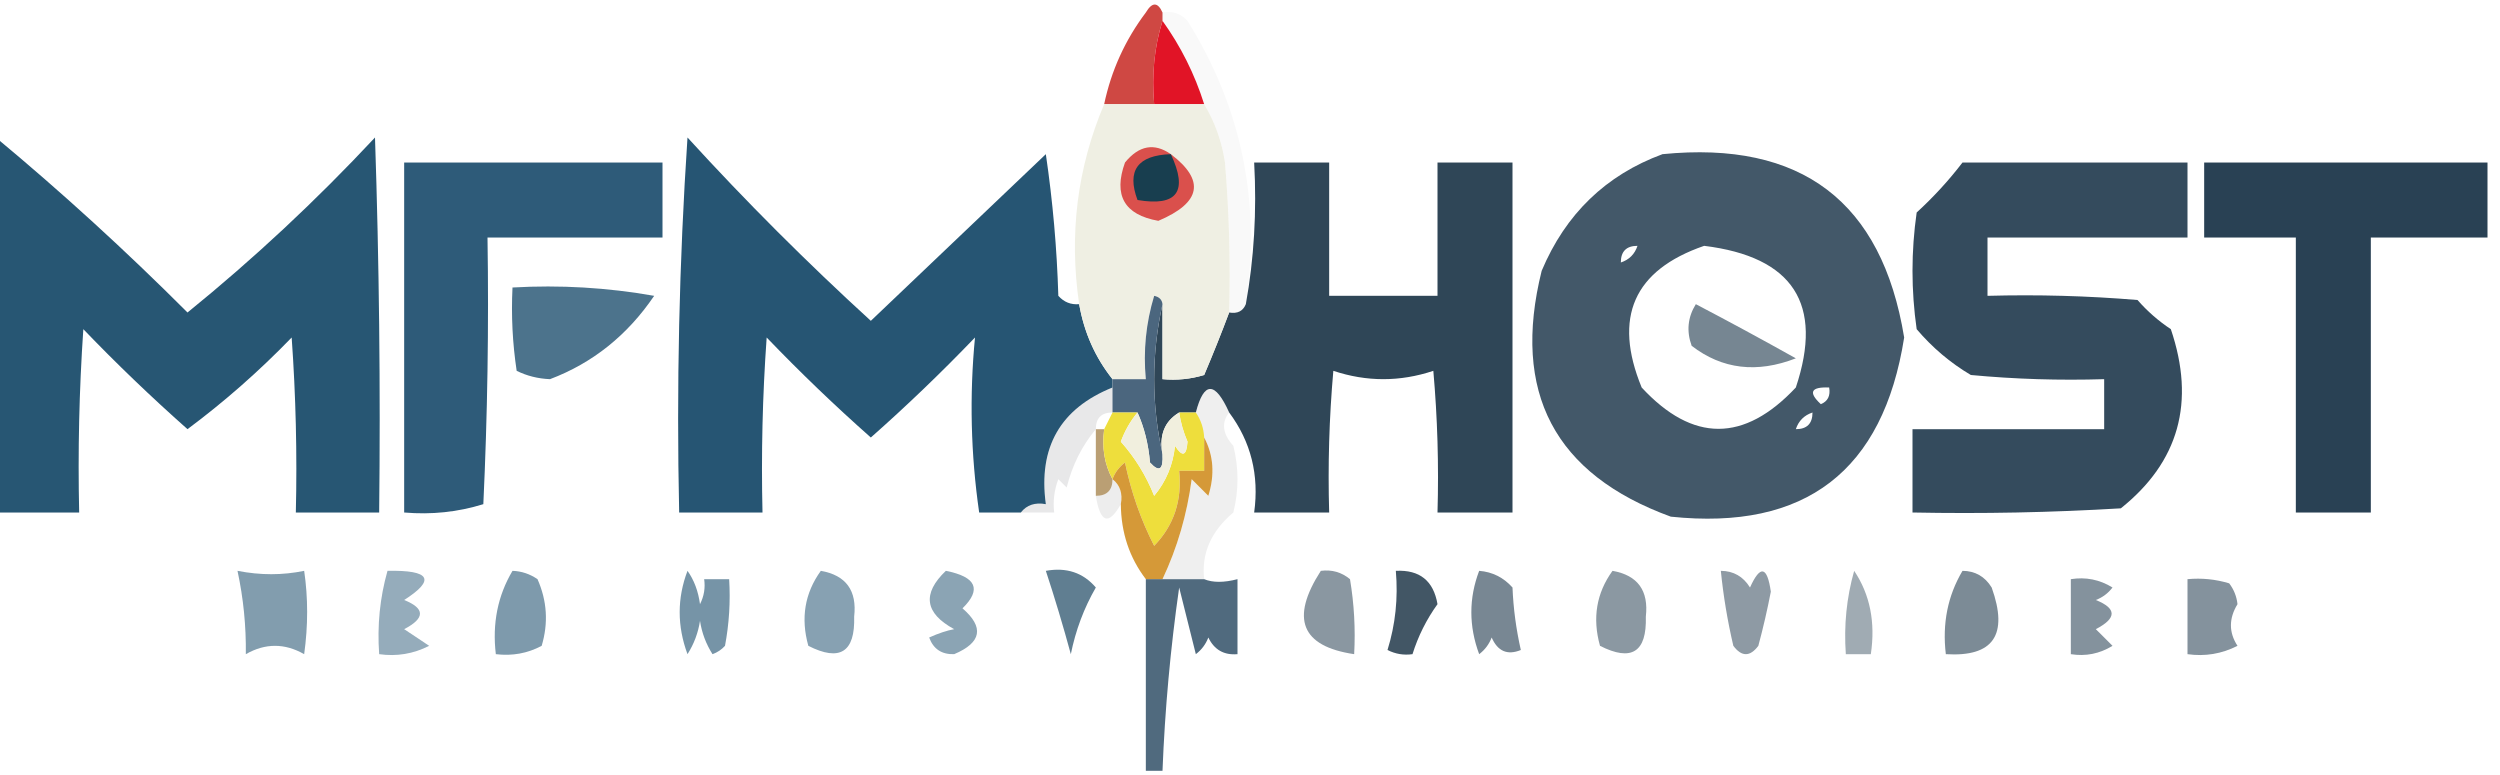
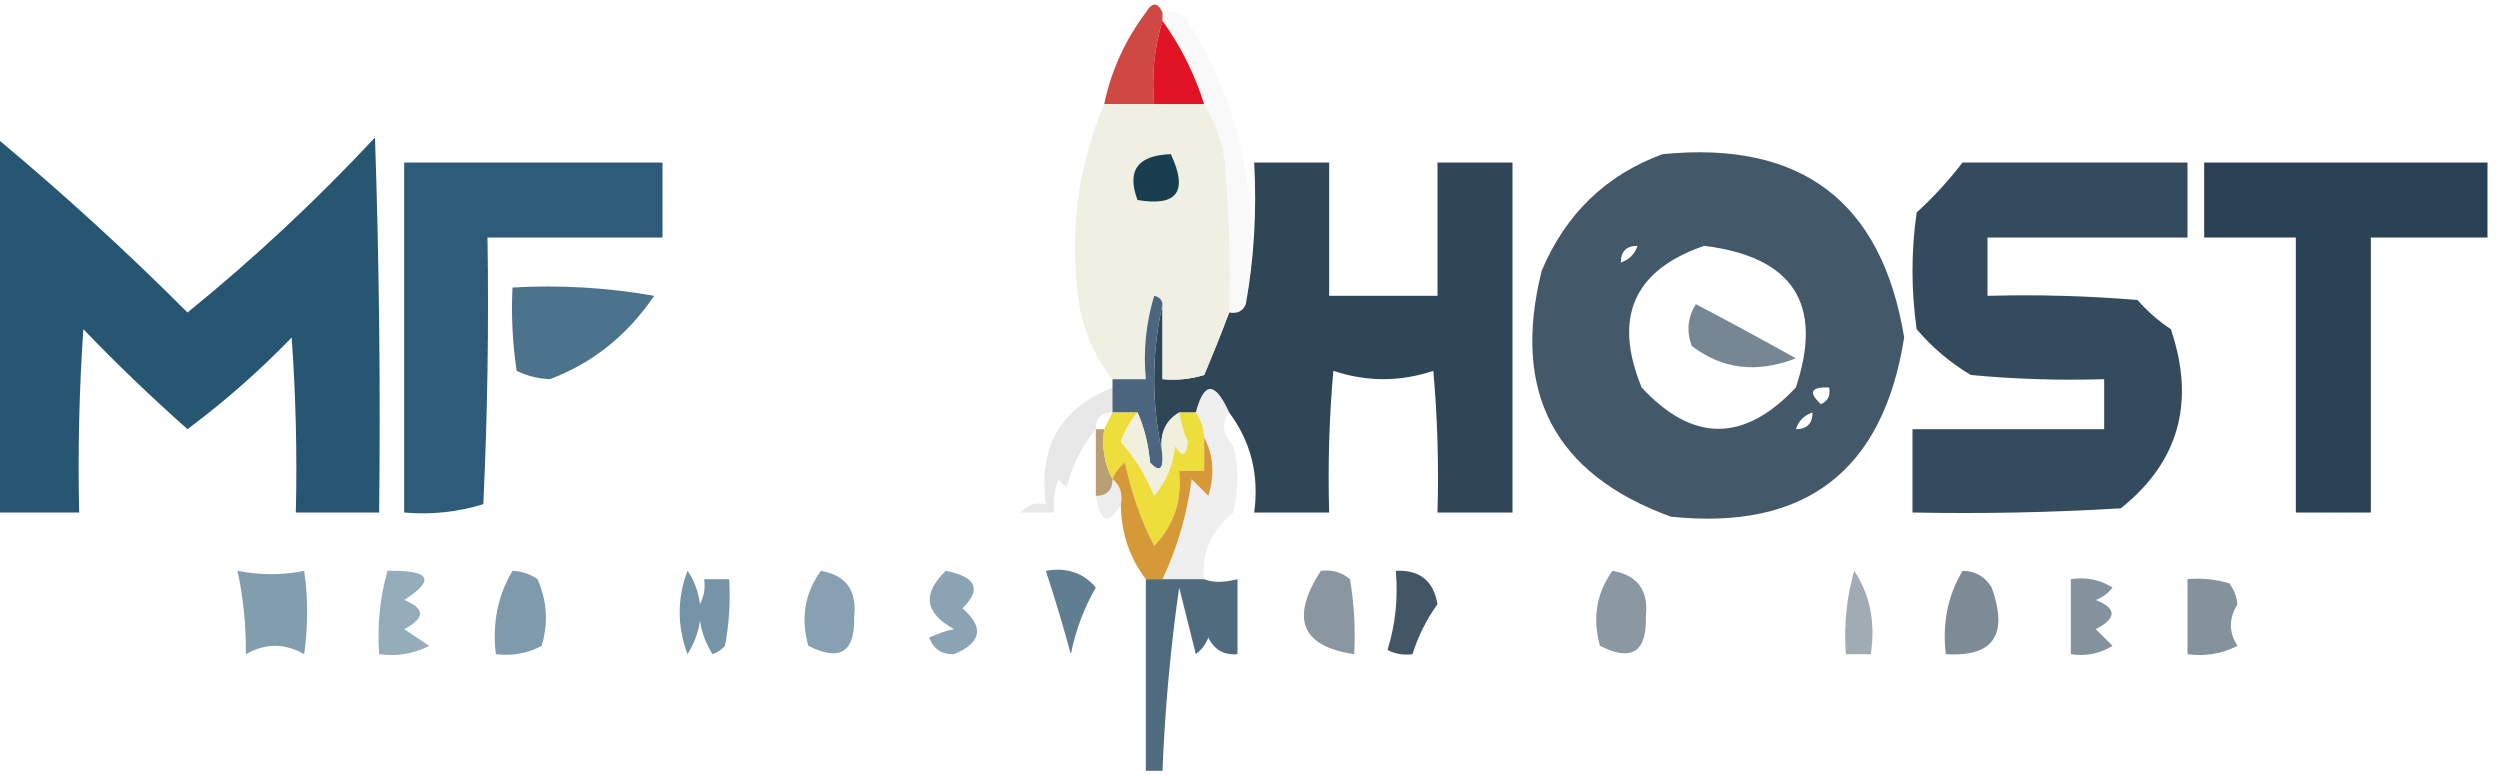
<svg xmlns="http://www.w3.org/2000/svg" version="1.1" width="300px" height="93px" style="shape-rendering:geometricPrecision; text-rendering:geometricPrecision; image-rendering:optimizeQuality; fill-rule:evenodd; clip-rule:evenodd">
  <g>
    <path style="opacity:1" fill="#cf4843" d="M 139.5,1.5 C 139.5,1.833 139.5,2.167 139.5,2.5C 138.521,5.625 138.187,8.958 138.5,12.5C 136.5,12.5 134.5,12.5 132.5,12.5C 133.349,8.467 135.016,4.801 137.5,1.5C 138.257,0.227 138.923,0.227 139.5,1.5 Z" />
  </g>
  <g>
    <path style="opacity:1" fill="#e11426" d="M 139.5,2.5 C 141.692,5.55 143.358,8.883 144.5,12.5C 142.5,12.5 140.5,12.5 138.5,12.5C 138.187,8.958 138.521,5.625 139.5,2.5 Z" />
  </g>
  <g>
    <path style="opacity:0.024" fill="#0f0b0a" d="M 139.5,1.5 C 140.675,1.281 141.675,1.614 142.5,2.5C 148.996,12.917 151.329,24.251 149.5,36.5C 149.158,37.338 148.492,37.672 147.5,37.5C 147.666,31.491 147.499,25.491 147,19.5C 146.621,16.97 145.787,14.636 144.5,12.5C 143.358,8.883 141.692,5.55 139.5,2.5C 139.5,2.167 139.5,1.833 139.5,1.5 Z" />
  </g>
  <g>
    <path style="opacity:0.894" fill="#0e4263" d="M -0.5,16.5 C 7.426,23.087 15.093,30.087 22.5,37.5C 30.452,31.05 37.952,24.05 45,16.5C 45.5,31.496 45.667,46.496 45.5,61.5C 42.167,61.5 38.833,61.5 35.5,61.5C 35.666,54.492 35.5,47.492 35,40.5C 31.115,44.52 26.948,48.186 22.5,51.5C 18.129,47.627 13.962,43.627 10,39.5C 9.5,46.826 9.334,54.159 9.5,61.5C 6.167,61.5 2.833,61.5 -0.5,61.5C -0.5,46.5 -0.5,31.5 -0.5,16.5 Z" />
  </g>
  <g>
-     <path style="opacity:0.896" fill="#0e4263" d="M 129.5,36.5 C 130.088,39.889 131.421,42.889 133.5,45.5C 133.5,45.833 133.5,46.167 133.5,46.5C 127.235,49.022 124.569,53.689 125.5,60.5C 124.209,60.263 123.209,60.596 122.5,61.5C 120.833,61.5 119.167,61.5 117.5,61.5C 116.49,54.489 116.324,47.489 117,40.5C 112.958,44.71 108.792,48.71 104.5,52.5C 100.182,48.682 96.015,44.682 92,40.5C 91.5,47.492 91.334,54.492 91.5,61.5C 88.167,61.5 84.833,61.5 81.5,61.5C 81.167,46.485 81.501,31.485 82.5,16.5C 89.5,24.167 96.833,31.5 104.5,38.5C 111.5,31.833 118.5,25.167 125.5,18.5C 126.33,24.138 126.83,29.804 127,35.5C 127.671,36.252 128.504,36.586 129.5,36.5 Z" />
-   </g>
+     </g>
  <g>
    <path style="opacity:0.789" fill="#112c41" d="M 199.5,18.5 C 216.162,16.848 225.829,24.181 228.5,40.5C 225.976,56.523 216.643,63.69 200.5,62C 186.538,56.914 181.372,47.081 185,32.5C 187.871,25.675 192.704,21.008 199.5,18.5 Z M 196.5,29.5 C 196.167,30.5 195.5,31.167 194.5,31.5C 194.5,30.167 195.167,29.5 196.5,29.5 Z M 204.5,29.5 C 215.181,30.82 218.848,36.486 215.5,46.5C 209.294,53.113 203.127,53.113 197,46.5C 193.546,38.082 196.046,32.415 204.5,29.5 Z M 219.5,46.5 C 219.672,47.492 219.338,48.158 218.5,48.5C 216.969,47.075 217.302,46.409 219.5,46.5 Z M 217.5,49.5 C 217.5,50.833 216.833,51.5 215.5,51.5C 215.833,50.5 216.5,49.833 217.5,49.5 Z" />
  </g>
  <g>
    <path style="opacity:0.867" fill="#0e4264" d="M 48.5,19.5 C 58.833,19.5 69.167,19.5 79.5,19.5C 79.5,22.5 79.5,25.5 79.5,28.5C 72.5,28.5 65.5,28.5 58.5,28.5C 58.666,39.172 58.5,49.839 58,60.5C 54.943,61.45 51.777,61.784 48.5,61.5C 48.5,47.5 48.5,33.5 48.5,19.5 Z" />
  </g>
  <g>
    <path style="opacity:0.868" fill="#112b3f" d="M 147.5,49.5 C 145.808,45.735 144.475,45.735 143.5,49.5C 142.833,49.5 142.167,49.5 141.5,49.5C 139.744,50.552 139.077,52.219 139.5,54.5C 138.167,48.5 138.167,42.5 139.5,36.5C 139.5,39.5 139.5,42.5 139.5,45.5C 141.199,45.66 142.866,45.493 144.5,45C 145.587,42.433 146.587,39.933 147.5,37.5C 148.492,37.672 149.158,37.338 149.5,36.5C 150.489,31.025 150.822,25.358 150.5,19.5C 153.5,19.5 156.5,19.5 159.5,19.5C 159.5,24.833 159.5,30.167 159.5,35.5C 163.833,35.5 168.167,35.5 172.5,35.5C 172.5,30.167 172.5,24.833 172.5,19.5C 175.5,19.5 178.5,19.5 181.5,19.5C 181.5,33.5 181.5,47.5 181.5,61.5C 178.5,61.5 175.5,61.5 172.5,61.5C 172.666,55.824 172.499,50.157 172,44.5C 168,45.833 164,45.833 160,44.5C 159.501,50.157 159.334,55.824 159.5,61.5C 156.5,61.5 153.5,61.5 150.5,61.5C 151.115,57.009 150.115,53.009 147.5,49.5 Z" />
  </g>
  <g>
    <path style="opacity:0.848" fill="#112c41" d="M 235.5,19.5 C 244.5,19.5 253.5,19.5 262.5,19.5C 262.5,22.5 262.5,25.5 262.5,28.5C 254.5,28.5 246.5,28.5 238.5,28.5C 238.5,30.833 238.5,33.167 238.5,35.5C 244.509,35.334 250.509,35.501 256.5,36C 257.685,37.353 259.019,38.52 260.5,39.5C 263.471,48.261 261.471,55.428 254.5,61C 246.173,61.5 237.84,61.666 229.5,61.5C 229.5,58.167 229.5,54.833 229.5,51.5C 237.167,51.5 244.833,51.5 252.5,51.5C 252.5,49.5 252.5,47.5 252.5,45.5C 247.156,45.666 241.823,45.499 236.5,45C 234.04,43.542 231.873,41.709 230,39.5C 229.333,34.833 229.333,30.167 230,25.5C 232.04,23.63 233.873,21.63 235.5,19.5 Z" />
  </g>
  <g>
    <path style="opacity:0.898" fill="#112c41" d="M 264.5,19.5 C 275.833,19.5 287.167,19.5 298.5,19.5C 298.5,22.5 298.5,25.5 298.5,28.5C 293.833,28.5 289.167,28.5 284.5,28.5C 284.5,39.5 284.5,50.5 284.5,61.5C 281.5,61.5 278.5,61.5 275.5,61.5C 275.5,50.5 275.5,39.5 275.5,28.5C 271.833,28.5 268.167,28.5 264.5,28.5C 264.5,25.5 264.5,22.5 264.5,19.5 Z" />
  </g>
  <g>
    <path style="opacity:1" fill="#efefe3" d="M 132.5,12.5 C 134.5,12.5 136.5,12.5 138.5,12.5C 140.5,12.5 142.5,12.5 144.5,12.5C 145.787,14.636 146.621,16.97 147,19.5C 147.499,25.491 147.666,31.491 147.5,37.5C 146.587,39.933 145.587,42.433 144.5,45C 142.866,45.493 141.199,45.66 139.5,45.5C 139.5,42.5 139.5,39.5 139.5,36.5C 139.44,35.957 139.107,35.624 138.5,35.5C 137.513,38.768 137.18,42.102 137.5,45.5C 136.167,45.5 134.833,45.5 133.5,45.5C 131.421,42.889 130.088,39.889 129.5,36.5C 128.267,28.138 129.267,20.138 132.5,12.5 Z" />
  </g>
  <g>
-     <path style="opacity:1" fill="#da504c" d="M 140.5,18.5 C 144.642,21.652 144.142,24.319 139,26.5C 134.916,25.775 133.582,23.442 135,19.5C 136.678,17.447 138.511,17.113 140.5,18.5 Z" />
-   </g>
+     </g>
  <g>
    <path style="opacity:1" fill="#183e4f" d="M 140.5,18.5 C 142.605,22.977 141.272,24.81 136.5,24C 135.182,20.463 136.515,18.629 140.5,18.5 Z" />
  </g>
  <g>
    <path style="opacity:0.74" fill="#0e4264" d="M 61.5,34.5 C 67.206,34.171 72.872,34.505 78.5,35.5C 75.288,40.231 71.122,43.564 66,45.5C 64.564,45.441 63.231,45.108 62,44.5C 61.502,41.183 61.335,37.85 61.5,34.5 Z" />
  </g>
  <g>
    <path style="opacity:0.571" fill="#112c41" d="M 203.5,36.5 C 207.422,38.552 211.422,40.719 215.5,43C 210.825,44.816 206.658,44.316 203,41.5C 202.36,39.735 202.527,38.068 203.5,36.5 Z" />
  </g>
  <g>
    <path style="opacity:1" fill="#4b667e" d="M 139.5,36.5 C 138.167,42.5 138.167,48.5 139.5,54.5C 139.607,56.379 139.107,56.712 138,55.5C 137.809,53.292 137.309,51.292 136.5,49.5C 135.5,49.5 134.5,49.5 133.5,49.5C 133.5,48.5 133.5,47.5 133.5,46.5C 133.5,46.167 133.5,45.833 133.5,45.5C 134.833,45.5 136.167,45.5 137.5,45.5C 137.18,42.102 137.513,38.768 138.5,35.5C 139.107,35.624 139.44,35.957 139.5,36.5 Z" />
  </g>
  <g>
    <path style="opacity:0.092" fill="#0a0a0e" d="M 133.5,46.5 C 133.5,47.5 133.5,48.5 133.5,49.5C 132.167,49.5 131.5,50.167 131.5,51.5C 129.837,53.493 128.67,55.826 128,58.5C 127.667,58.167 127.333,57.833 127,57.5C 126.51,58.793 126.343,60.127 126.5,61.5C 125.167,61.5 123.833,61.5 122.5,61.5C 123.209,60.596 124.209,60.263 125.5,60.5C 124.569,53.689 127.235,49.022 133.5,46.5 Z" />
  </g>
  <g>
    <path style="opacity:0.647" fill="#956b29" d="M 131.5,51.5 C 131.833,51.5 132.167,51.5 132.5,51.5C 132.205,53.735 132.539,55.735 133.5,57.5C 133.5,58.833 132.833,59.5 131.5,59.5C 131.5,56.833 131.5,54.167 131.5,51.5 Z" />
  </g>
  <g>
    <path style="opacity:1" fill="#eede3c" d="M 133.5,49.5 C 134.5,49.5 135.5,49.5 136.5,49.5C 135.645,50.531 134.978,51.697 134.5,53C 136.216,54.932 137.549,57.099 138.5,59.5C 139.934,57.78 140.767,55.78 141,53.5C 141.889,54.888 142.389,54.721 142.5,53C 142.011,51.861 141.678,50.695 141.5,49.5C 142.167,49.5 142.833,49.5 143.5,49.5C 144.11,50.391 144.443,51.391 144.5,52.5C 144.5,53.833 144.5,55.167 144.5,56.5C 143.5,56.5 142.5,56.5 141.5,56.5C 141.867,60.05 140.867,63.05 138.5,65.5C 136.901,62.373 135.734,59.04 135,55.5C 134.283,56.044 133.783,56.711 133.5,57.5C 132.539,55.735 132.205,53.735 132.5,51.5C 132.833,50.833 133.167,50.167 133.5,49.5 Z" />
  </g>
  <g>
    <path style="opacity:1" fill="#f1efde" d="M 136.5,49.5 C 137.309,51.292 137.809,53.292 138,55.5C 139.107,56.712 139.607,56.379 139.5,54.5C 139.077,52.219 139.744,50.552 141.5,49.5C 141.678,50.695 142.011,51.861 142.5,53C 142.389,54.721 141.889,54.888 141,53.5C 140.767,55.78 139.934,57.78 138.5,59.5C 137.549,57.099 136.216,54.932 134.5,53C 134.978,51.697 135.645,50.531 136.5,49.5 Z" />
  </g>
  <g>
    <path style="opacity:0.071" fill="#0a0604" d="M 133.5,57.5 C 134.404,58.209 134.737,59.209 134.5,60.5C 133.031,63.1 132.031,62.767 131.5,59.5C 132.833,59.5 133.5,58.833 133.5,57.5 Z" />
  </g>
  <g>
    <path style="opacity:0.064" fill="#0d0805" d="M 147.5,49.5 C 146.535,50.721 146.702,52.054 148,53.5C 148.667,56.167 148.667,58.833 148,61.5C 145.32,63.758 144.154,66.424 144.5,69.5C 142.833,69.5 141.167,69.5 139.5,69.5C 141.279,65.722 142.446,61.722 143,57.5C 143.667,58.167 144.333,58.833 145,59.5C 145.796,56.962 145.629,54.628 144.5,52.5C 144.443,51.391 144.11,50.391 143.5,49.5C 144.475,45.735 145.808,45.735 147.5,49.5 Z" />
  </g>
  <g>
    <path style="opacity:1" fill="#d59938" d="M 144.5,52.5 C 145.629,54.628 145.796,56.962 145,59.5C 144.333,58.833 143.667,58.167 143,57.5C 142.446,61.722 141.279,65.722 139.5,69.5C 138.833,69.5 138.167,69.5 137.5,69.5C 135.528,66.916 134.528,63.916 134.5,60.5C 134.737,59.209 134.404,58.209 133.5,57.5C 133.783,56.711 134.283,56.044 135,55.5C 135.734,59.04 136.901,62.373 138.5,65.5C 140.867,63.05 141.867,60.05 141.5,56.5C 142.5,56.5 143.5,56.5 144.5,56.5C 144.5,55.167 144.5,53.833 144.5,52.5 Z" />
  </g>
  <g>
    <path style="opacity:0.517" fill="#0e4264" d="M 28.5,68.5 C 31.232,69.038 33.898,69.038 36.5,68.5C 36.976,71.74 36.976,75.073 36.5,78.5C 34.167,77.167 31.833,77.167 29.5,78.5C 29.541,75.119 29.207,71.786 28.5,68.5 Z" />
  </g>
  <g>
    <path style="opacity:0.44" fill="#0e4264" d="M 46.5,68.5 C 51.644,68.397 52.31,69.563 48.5,72C 51.028,73.017 51.028,74.184 48.5,75.5C 49.5,76.167 50.5,76.833 51.5,77.5C 49.604,78.466 47.604,78.799 45.5,78.5C 45.253,75.061 45.586,71.728 46.5,68.5 Z" />
  </g>
  <g>
    <path style="opacity:0.532" fill="#0e4264" d="M 61.5,68.5 C 62.583,68.539 63.583,68.873 64.5,69.5C 65.652,72.106 65.818,74.773 65,77.5C 63.3,78.406 61.467,78.739 59.5,78.5C 59.06,74.822 59.727,71.488 61.5,68.5 Z" />
  </g>
  <g>
    <path style="opacity:0.565" fill="#0e4264" d="M 82.5,68.5 C 83.29,69.609 83.79,70.942 84,72.5C 84.483,71.552 84.65,70.552 84.5,69.5C 85.5,69.5 86.5,69.5 87.5,69.5C 87.664,72.187 87.497,74.854 87,77.5C 86.586,77.957 86.086,78.291 85.5,78.5C 84.719,77.271 84.219,75.938 84,74.5C 83.781,75.938 83.281,77.271 82.5,78.5C 81.249,75.126 81.249,71.793 82.5,68.5 Z" />
  </g>
  <g>
    <path style="opacity:0.499" fill="#0e4264" d="M 98.5,68.5 C 101.525,69.033 102.858,70.867 102.5,74C 102.623,78.26 100.79,79.426 97,77.5C 96.068,74.177 96.568,71.177 98.5,68.5 Z" />
  </g>
  <g>
    <path style="opacity:0.477" fill="#0e4264" d="M 113.5,68.5 C 117.157,69.22 117.824,70.72 115.5,73C 118.125,75.276 117.792,77.109 114.5,78.5C 113,78.547 112,77.88 111.5,76.5C 112.603,76.002 113.603,75.669 114.5,75.5C 110.967,73.58 110.633,71.246 113.5,68.5 Z" />
  </g>
  <g>
    <path style="opacity:0.491" fill="#112b40" d="M 158.5,68.5 C 159.822,68.33 160.989,68.663 162,69.5C 162.498,72.482 162.665,75.482 162.5,78.5C 156.145,77.559 154.812,74.225 158.5,68.5 Z" />
  </g>
  <g>
-     <path style="opacity:0.563" fill="#112c41" d="M 177.5,68.5 C 179.09,68.628 180.423,69.295 181.5,70.5C 181.6,72.993 181.933,75.493 182.5,78C 180.892,78.658 179.725,78.158 179,76.5C 178.692,77.308 178.192,77.975 177.5,78.5C 176.249,75.126 176.249,71.793 177.5,68.5 Z" />
-   </g>
+     </g>
  <g>
    <path style="opacity:0.487" fill="#112c41" d="M 193.5,68.5 C 196.525,69.033 197.858,70.867 197.5,74C 197.623,78.26 195.79,79.426 192,77.5C 191.068,74.177 191.568,71.177 193.5,68.5 Z" />
  </g>
  <g>
-     <path style="opacity:0.473" fill="#112c41" d="M 206.5,68.5 C 208.017,68.511 209.184,69.177 210,70.5C 211.232,67.77 212.065,67.937 212.5,71C 212.079,73.185 211.579,75.351 211,77.5C 210,78.833 209,78.833 208,77.5C 207.304,74.522 206.804,71.522 206.5,68.5 Z" />
-   </g>
+     </g>
  <g>
    <path style="opacity:0.395" fill="#112c41" d="M 222.5,68.5 C 224.402,71.337 225.069,74.671 224.5,78.5C 223.5,78.5 222.5,78.5 221.5,78.5C 221.253,75.061 221.586,71.728 222.5,68.5 Z" />
  </g>
  <g>
    <path style="opacity:0.55" fill="#112c41" d="M 235.5,68.5 C 237.017,68.511 238.184,69.177 239,70.5C 241.037,76.187 239.204,78.854 233.5,78.5C 233.06,74.822 233.727,71.488 235.5,68.5 Z" />
  </g>
  <g>
    <path style="opacity:0.513" fill="#112c41" d="M 248.5,69.5 C 250.288,69.215 251.955,69.548 253.5,70.5C 252.975,71.192 252.308,71.692 251.5,72C 254.028,73.017 254.028,74.184 251.5,75.5C 252.167,76.167 252.833,76.833 253.5,77.5C 251.955,78.452 250.288,78.785 248.5,78.5C 248.5,75.5 248.5,72.5 248.5,69.5 Z" />
  </g>
  <g>
    <path style="opacity:0.515" fill="#112c41" d="M 262.5,69.5 C 264.199,69.34 265.866,69.507 267.5,70C 268.059,70.725 268.392,71.558 268.5,72.5C 267.448,74.223 267.448,75.89 268.5,77.5C 266.604,78.466 264.604,78.799 262.5,78.5C 262.5,75.5 262.5,72.5 262.5,69.5 Z" />
  </g>
  <g>
    <path style="opacity:0.659" fill="#0f3c59" d="M 125.5,68.5 C 127.977,68.051 129.977,68.718 131.5,70.5C 130.078,72.965 129.078,75.631 128.5,78.5C 127.575,75.095 126.575,71.761 125.5,68.5 Z" />
  </g>
  <g>
    <path style="opacity:0.736" fill="#123650" d="M 137.5,69.5 C 138.167,69.5 138.833,69.5 139.5,69.5C 141.167,69.5 142.833,69.5 144.5,69.5C 145.528,69.926 146.861,69.926 148.5,69.5C 148.5,72.5 148.5,75.5 148.5,78.5C 146.876,78.64 145.71,77.973 145,76.5C 144.692,77.308 144.192,77.975 143.5,78.5C 142.833,75.833 142.167,73.167 141.5,70.5C 140.455,77.802 139.788,85.135 139.5,92.5C 138.833,92.5 138.167,92.5 137.5,92.5C 137.5,84.833 137.5,77.167 137.5,69.5 Z" />
  </g>
  <g>
    <path style="opacity:0.786" fill="#10293c" d="M 167.5,68.5 C 170.352,68.352 172.019,69.686 172.5,72.5C 171.179,74.332 170.179,76.332 169.5,78.5C 168.448,78.65 167.448,78.483 166.5,78C 167.451,74.943 167.784,71.777 167.5,68.5 Z" />
  </g>
</svg>